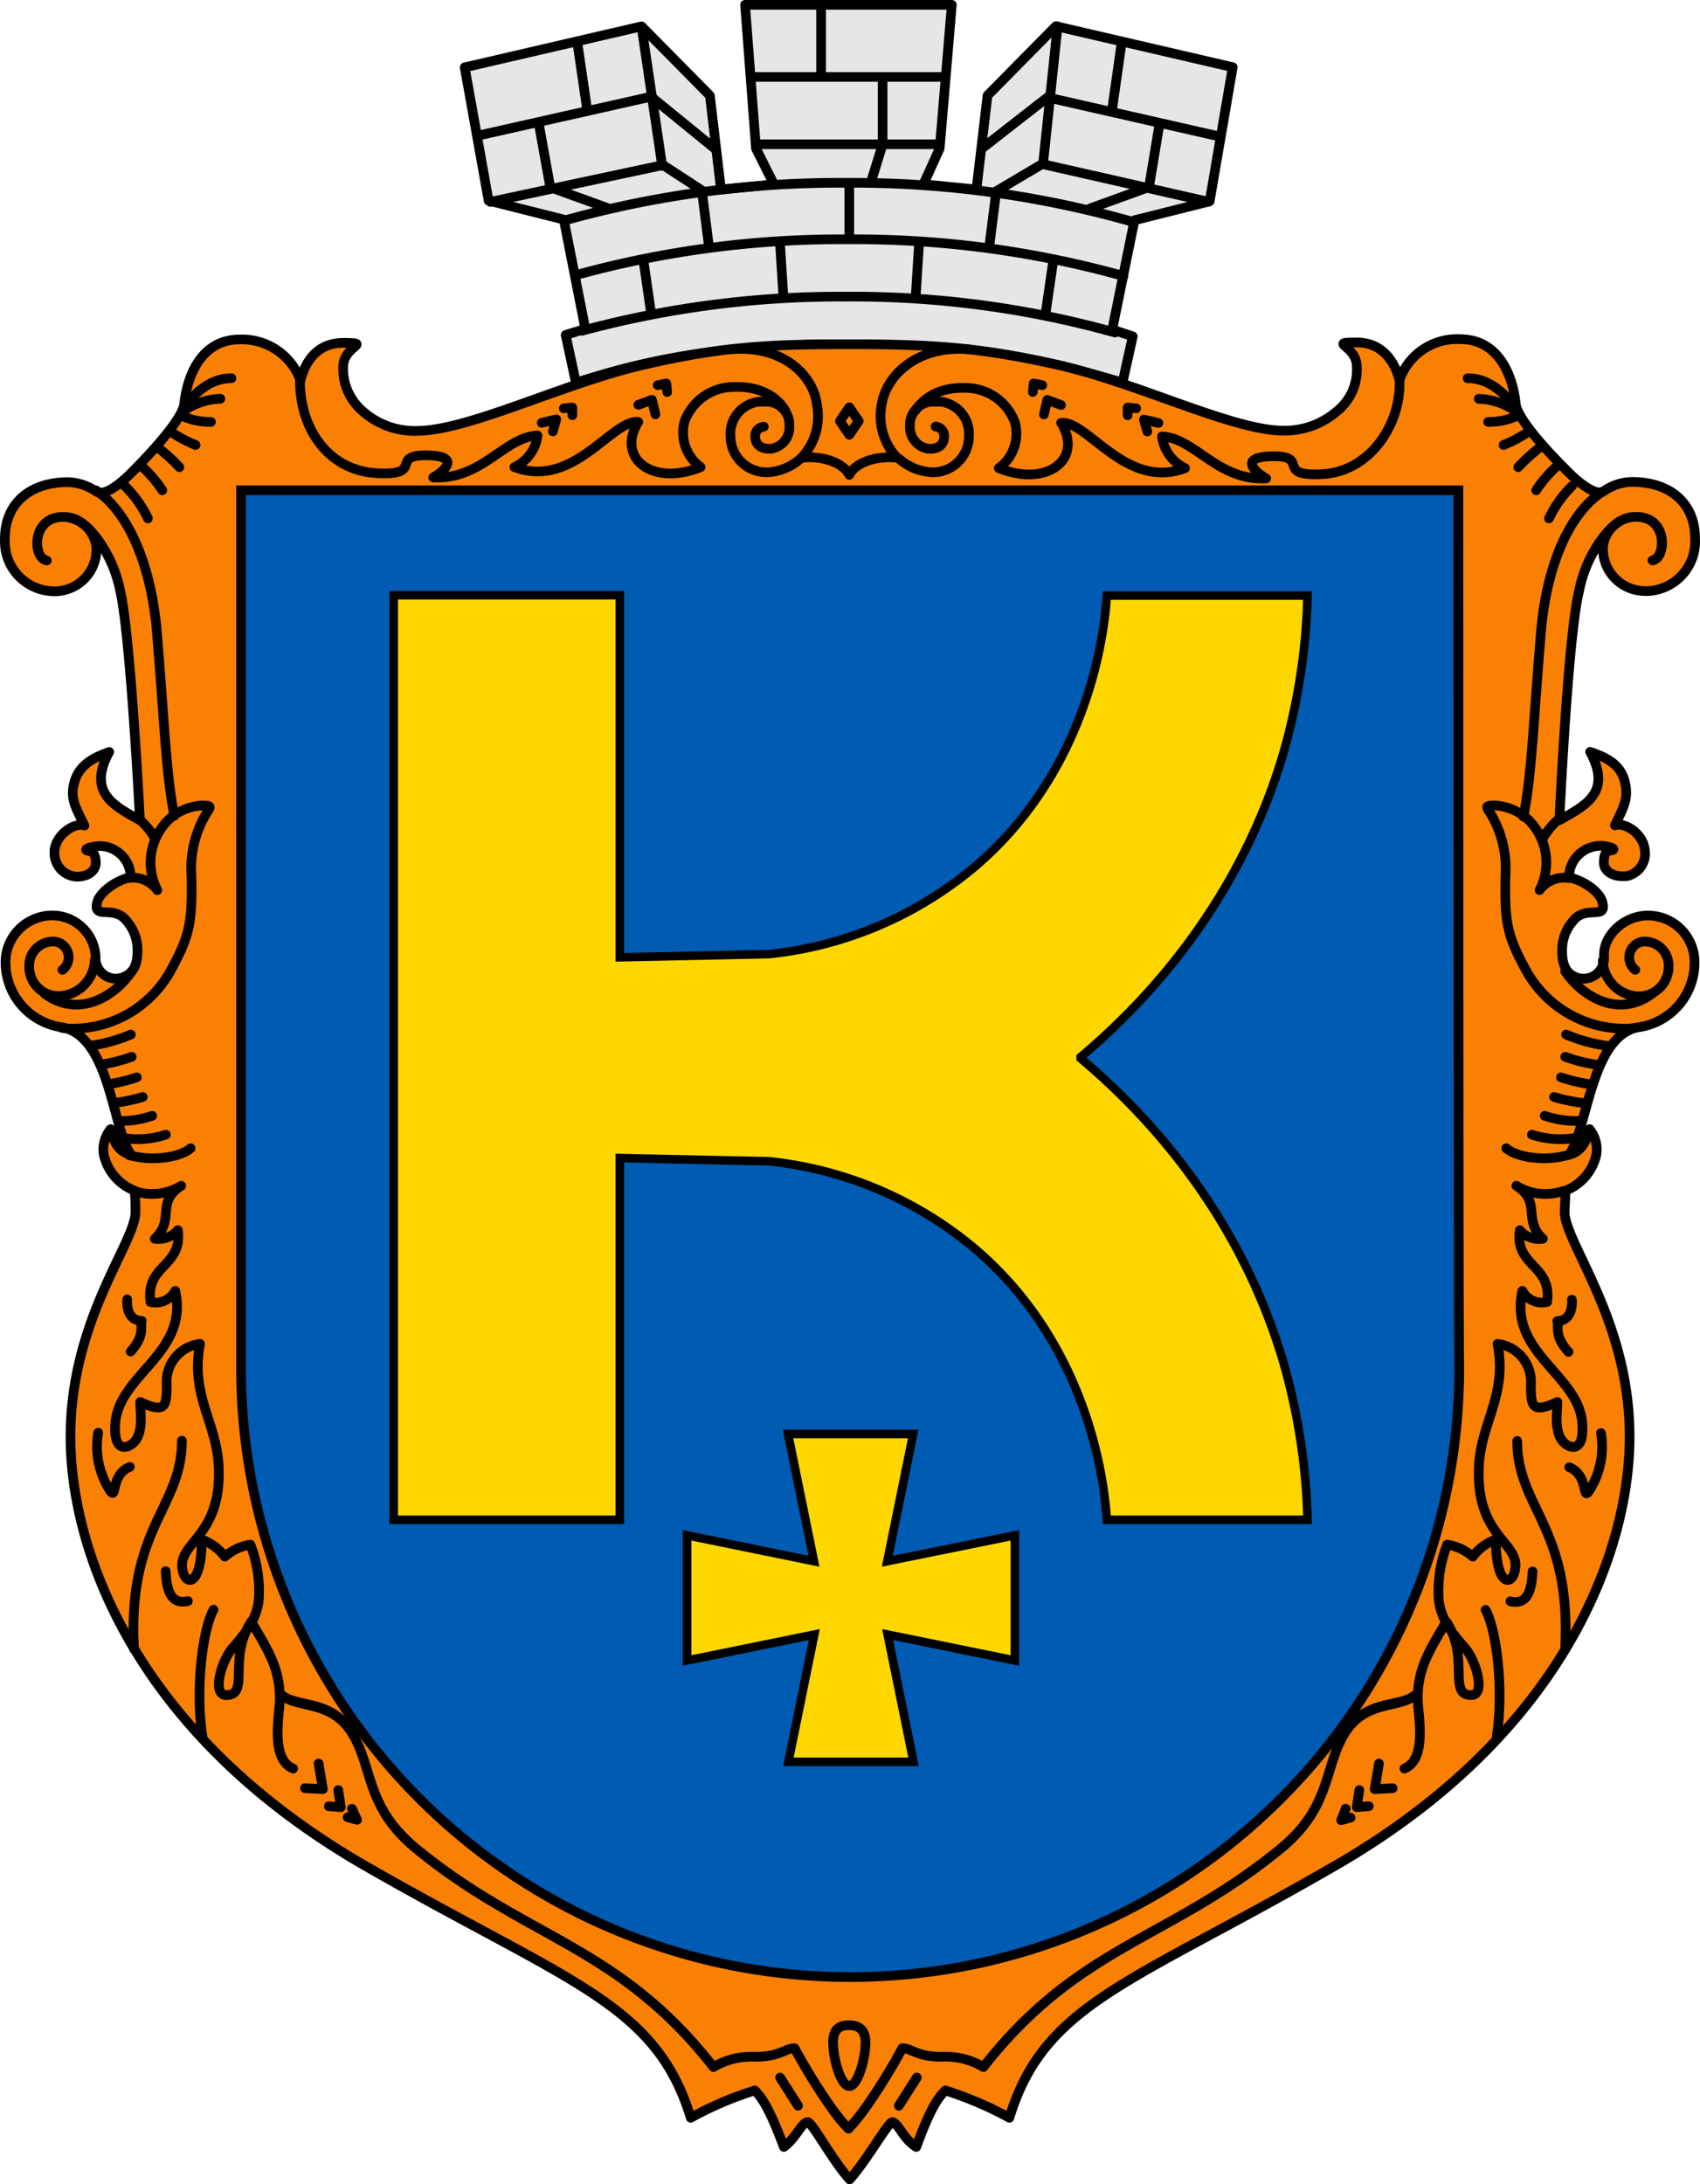
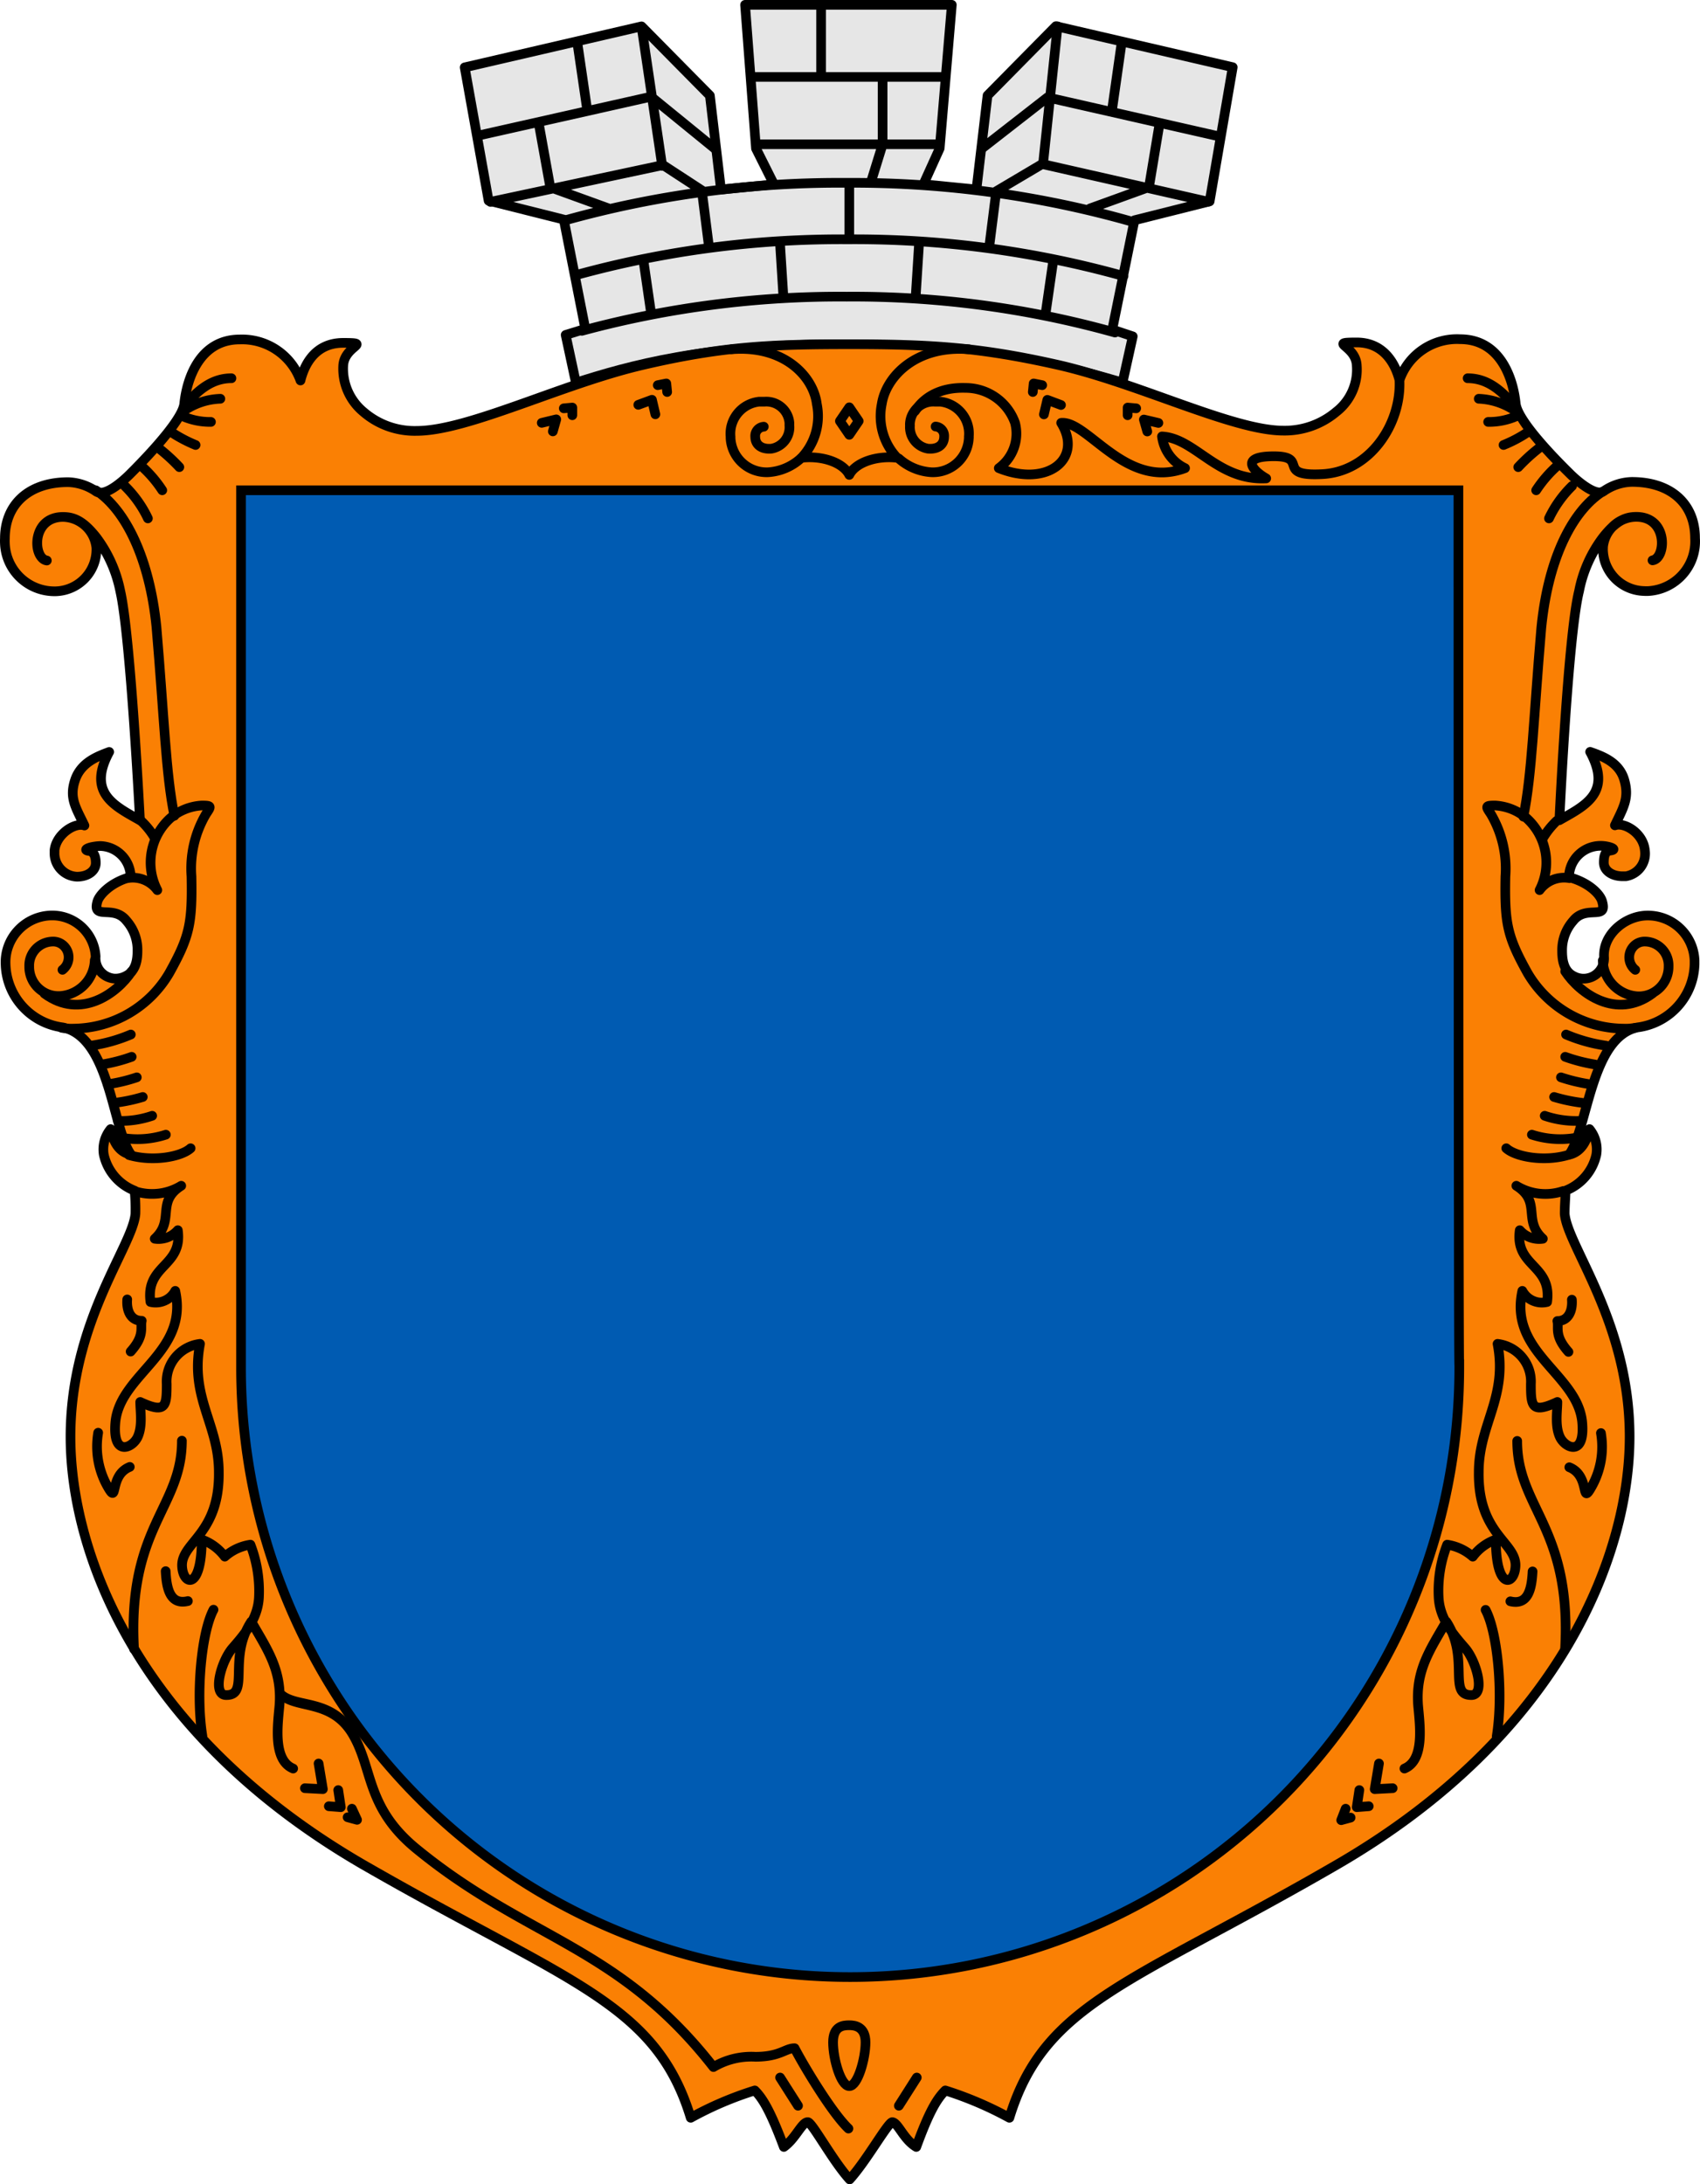
<svg xmlns="http://www.w3.org/2000/svg" viewBox="0 0 198.99 255.61">
  <defs>
    <style>.a{fill:#e6e6e6;}.a,.b,.c,.e,.f{stroke:#000;}.a,.b,.c{stroke-linecap:round;stroke-linejoin:round;}.a,.b,.c,.e{stroke-width:1.13px;}.a,.c,.d{fill-rule:evenodd;}.b,.e{fill:none;}.c{fill:#fa8004;}.d{fill:#005bb2;}.e{stroke-miterlimit:11.34;}.f{fill:gold;stroke-miterlimit:10;}</style>
  </defs>
  <path class="a" d="M99.213,40.285c-16.7-.09-25.8,2.59-31.8,4.5l-1.2-5.59,2.3-.71-2.52-12.79-8.8-2.21-2.8-15.6,20.7-4.8,8,8.1,1.3,11,6.2-.61-2.1-4.19L87.213.565h24.2l-1.42,16.8-1.9,4.2,6.2.61,1.3-11,8-8.11,20.7,4.8-2.7,15.7-8.8,2.21-2.6,12.79,2.4.8-1.2,5.41C126.412,43.285,115.993,40.375,99.213,40.285Z" />
  <path class="b" d="M66.112,25.795a119.49,119.49,0,0,1,33-4.4,119.66,119.66,0,0,1,33.6,4.6m-65.3,6.2a116.62,116.62,0,0,1,31.8-4.19,117.08,117.08,0,0,1,32.3,4.3m-63.4,6.41a115.54,115.54,0,0,1,31-4,113.73,113.73,0,0,1,31.4,4.2m-74.3-23.1,20-4.5,7.6,6.19m-26.4,6.12,20.2-4.31,4.6,3m-10.9,2.1-6.9-2.5-1.3-7.2m5.6-2-1.1-7.5m9.9,14.2-2.4-16.2m7.88,25.7-.8-6.3m9.5,12-.4-6.3m-15.1,8.2-.9-6.2m24.12-2.31v-6.61m43-5.5-19.8-4.5-7.7,6m26.5,6.21-19.42-4.41-5.4,3.2m11,2,6.9-2.5,1.2-7.2m-5.5-2,1.1-7.7m-9.2,14.2,1.7-16.11m-8,25.8.8-6.31m-9.4,12,.4-6.29m14.8,8.38.9-6.2m-23.88-2.46v-6.61m2.6-.29,1.3-4.2v-7.9m-7.2-.31V1.005m-7.9,8h22.3m-21.52,7.88h21" />
  <path class="c" d="M99.412,40.285c9.2,0,15,.29,24.4,2.41s20.5,7.7,26.4,7.7a9.35,9.35,0,0,0,6.2-2.2,6.25,6.25,0,0,0,2.4-5.41c-.1-2.41-3.5-2.71,0-2.71,3.1,0,4.5,2.41,5,4.41a7.11,7.11,0,0,1,7.1-4.79c4.7,0,6.2,4.59,6.5,7.5.2,2.29,5.9,7.79,6.4,8.29s2.9,2.71,3.9,2a6,6,0,0,1,3.3-1.09c4.6,0,7.4,2.59,7.4,6.59a5.82,5.82,0,0,1-5.42,6.18h0a4.996,4.996,0,0,1-.55,0,4.94,4.94,0,0,1-4.81-5,.14.14,0,0,0,0-.09,3.92,3.92,0,0,1,3.9-3.59c3.8,0,3.5,4.9,1.9,5.09,1.6-.3,1.8-5.09-1.9-5.09-1.3,0-2.4.5-3.9,2.4a15.2,15.2,0,0,0-2.8,6.3c-1.3,5.2-2.3,26.8-2.3,26.8,3-1.7,6.2-3.2,3.6-8,1.4.5,3.4,1.19,4,3.3s-.1,3.2-1.1,5.3c1.1-.4,3.3.9,3.5,2.9a2.68,2.68,0,0,1-2.23,3.06h-.37c-1.3,0-2.2-.7-2.2-1.6s.2-1.3.7-1.4c.9-.1.2-.4-.4-.5a3.7,3.7,0,0,0-4.313,2.962l-.007.038h0a3.08,3.08,0,0,0-.06.61c2.3.6,3.7,2,3.9,2.9.6,2.2-1.9.3-3.4,2.2a5.17,5.17,0,0,0-1.3,3.5c0,.9.1,2.4,1.4,3a2.4,2.4,0,0,0,3.23-1h0a2.27,2.27,0,0,0,.27-1.3c-.1-2.6,2.4-4.7,4.9-4.81a5.47,5.47,0,0,1,5.699,5.231l.001.019h0v.44a7.65,7.65,0,0,1-6.7,7.4c-5.5,1.2-5.8,12-8,14.9,1.4-.3,2.1-1.6,2.4-3a3.73,3.73,0,0,1,.8,3,5.86,5.86,0,0,1-3.6,4.2c0,.61-.1,1.7-.1,2.7.3,3.8,7.6,12.7,7.6,26.1s-7.7,34.7-34.3,50.1c-24,13.9-34.2,16.1-38.3,29.6a41.669,41.669,0,0,0-7.5-3.2c-1,1-1.9,2.5-3.4,6.61-1.5-.9-2.1-2.8-2.8-2.9-.5,0-3,4.5-5,6.7-2-2.2-4.4-6.7-4.9-6.7-.7,0-1.4,1.9-2.8,2.9-1.5-4-2.4-5.61-3.4-6.61a40.291,40.291,0,0,0-7.5,3.2c-4.1-13.5-14.3-15.8-38.3-29.6-26.6-15.4-34.3-36.6-34.3-50.1s7.3-22.3,7.6-26.1a22.003,22.003,0,0,0-.1-2.7,5.88,5.88,0,0,1-3.6-4.2,3.73,3.73,0,0,1,.8-3c.3,1.4.9,2.7,2.4,3-2.2-2.9-2.4-13.7-8-14.9a7.67,7.67,0,0,1-6.7-7.4,5.48,5.48,0,0,1,5.25-5.7h.39a5.08,5.08,0,0,1,4.9,4.8,2.39,2.39,0,0,0,2.14,2.58,2.55,2.55,0,0,0,1.36-.28c1.3-.6,1.4-2.1,1.4-3a5.17,5.17,0,0,0-1.3-3.5c-1.5-1.9-4,0-3.4-2.2.2-.8,1.6-2.3,3.9-2.9a3.65,3.65,0,0,0-3.56-3.63,5.71,5.71,0,0,0-.82.09c-.6.1-1.3.4-.4.5.4.1.7.5.7,1.4s-.9,1.6-2.2,1.6a2.74,2.74,0,0,1-2.63-2.83h0v-.26c.2-1.9,2.4-3.3,3.5-2.9-1-2.1-1.8-3.2-1.1-5.31s2.7-2.8,4-3.3c-2.6,4.8.6,6.3,3.6,8,0,0-1.1-21.6-2.3-26.8a15.51,15.51,0,0,0-2.8-6.3c-1.5-1.9-2.6-2.4-3.9-2.4-3.7,0-3.6,4.8-1.9,5.1-1.6-.2-1.9-5.1,1.9-5.1a4,4,0,0,1,3.9,3.6,4.9,4.9,0,0,1-4.692,5.099l-.018.001h0a5.81,5.81,0,0,1-6-5.61h0a5.23,5.23,0,0,1,0-.56c0-4,2.8-6.6,7.4-6.6a6.09,6.09,0,0,1,3.3,1.1c1.1.7,3.4-1.5,3.9-2s6.2-6.1,6.4-8.3c.3-2.9,1.8-7.5,6.5-7.5a7.27,7.27,0,0,1,7.1,4.8c.5-2,1.8-4.4,5-4.4,3.5,0,.1.3,0,2.7a6.56,6.56,0,0,0,2.4,5.4,9.15,9.15,0,0,0,6.2,2.2c6,0,17-5.5,26.4-7.7S90.213,40.285,99.412,40.285Z" />
  <path class="b" d="M85.612,40.875c6.2-.5,9.6,3.2,10,6.41a7.08,7.08,0,0,1-1.8,6.29c2.5-.29,4.9.59,5.6,2,.7-1.41,3.1-2.29,5.6-2a7.08,7.08,0,0,1-1.8-6.29c.5-3.21,4-6.91,10.2-6.41" />
  <path class="b" d="M74.713,47.375l1.6-.59.4,1.7m-13.3,1,1.7-.41-.4,1.41m12.28-5.41,1-.2.1,1m-12.1,1.91,1-.09v.9m57.2-1.2-1.6-.6-.4,1.7m13.4,1-1.7-.4.4,1.4m-12.3-5.42-1-.2-.1,1m12.1,1.91-1-.09v.9" />
  <path class="b" d="M93.713,53.665a6.25,6.25,0,0,1-3.8,1.6,4.22,4.22,0,0,1-4.4-4v-.16a3.77,3.77,0,0,1,3.35-4.1h.65a2.71,2.71,0,0,1,2.89,2.5v.3a2.54,2.54,0,0,1-2.1,2.7c-1.1.1-1.9-.4-1.9-1.4a1.08,1.08,0,0,1,.983-1.169l.017-.001h0" />
-   <path class="b" d="M35.112,44.575c0,5.71,3.4,10.5,9,10.8s1.5-2.09,5.7-2.09,2.3,1.79.9,2.59c5.7.29,8.3-4.71,12.2-4.91a4.68,4.68,0,0,1-2.7,3.7c6.9,2.6,11.4-5.59,14.5-5.29-2.6,4.2,1.6,7.59,7.3,5.29a5,5,0,0,1-1.9-5.29,6.15,6.15,0,0,1,5.88-4.09c3.2-.09,5,1.29,5.9,2.7" />
  <path class="b" d="M17.312,60.665a13.31,13.31,0,0,0-2.7-3.79m6.38-2.21a20.87,20.87,0,0,0-2.4-2.2m.4,4.91a14.12,14.12,0,0,0-2.3-2.71m6.2-2.59a16.51,16.51,0,0,1-2.7-1.41m4.5-1.29a8,8,0,0,1-3.4-.71m5.8-4.4c-2.2,0-3.8,1.3-5.2,2.9m3.9-.5a8,8,0,0,0-4.1,1.3" />
  <polygon class="b" points="98.313 49.275 99.412 50.885 100.512 49.275 99.412 47.665 98.313 49.275" />
  <path class="d" d="M170.713,57.375h-142.5v102.69a71.3,71.3,0,0,0,142.6,0v-.3C170.713,159.785,170.713,57.375,170.713,57.375Z" />
  <path class="b" d="M18.113,98.065a8.8,8.8,0,0,0-1.6-2" />
  <path class="b" d="M7.312,113.495a1.86,1.86,0,0,0,.34-2.6h0a1.79,1.79,0,0,0-1.53-.71,2.8,2.8,0,0,0-2.7,2.89h0a3.42,3.42,0,0,0,3.349,3.49l.011 0h.21a4.35,4.35,0,0,0,4.1-4.19" />
  <path class="b" d="M5.213,116.275c4.2,3.1,8.5,0,10.2-2.6" />
  <path class="b" d="M7.213,120.275a6,6,0,0,0,1.4.1,13.12,13.12,0,0,0,11.2-6.5c2.4-4.31,2.7-5.81,2.6-11.31a12.54,12.54,0,0,1,1.7-7.3c.6-.9.7-1-.5-1a6.24,6.24,0,0,0-3.7,1.5,7,7,0,0,0-1.5,8.4,3.57,3.57,0,0,0-3.5-1.4" />
  <path class="b" d="M11.213,57.375c3.5,2.29,6.3,8,7.1,16,.9,10.5,1.1,17.3,2.1,22.09" />
  <path class="b" d="M24.992,188.375c-1.4,2.61-2.1,9.8-1.3,14.8m-2.4-34.58c0,7.89-6.4,10.1-5.6,24.39m23.9,16.5.3,2-1.4-.11m-1.2-5,.5,3-2.1-.11m5.5,2.4.6,1.3-1.1-.3m-21.3-28.8c.1,2,.5,4,2.6,3.5m-10.5-19.7a9.53,9.53,0,0,0,1.1,6.3c1.3,2.3.1-1.3,2.6-2.3m-.3-19.6c-.1,1.3.4,2.5,1.7,2.5-.2.8.4,1.7-1.3,3.6" />
  <path class="b" d="M15.713,139.375a6.56,6.56,0,0,0,5.5-.61c-3,1.9-.7,4-3.1,6.2a3,3,0,0,0,2.7-1c.6,4.3-3.8,4-3.2,8.4a2.6,2.6,0,0,0,2.9-1.3c1.6,7.2-6.4,9.7-7,15.3-.4,4.2,2,3.1,2.6,1.8s.3-3,.3-4.1c3,1.4,3.1.5,3.1-2.1a4.45,4.45,0,0,1,3.9-4.7c-1.2,6.3,2.2,9.4,2.2,15,.1,7.3-4.4,8.2-4.3,11,.1,2.3,2.3,2.9,2.3-3.1a5.86,5.86,0,0,1,2.7,2,5.83,5.83,0,0,1,3-1.4,15.14,15.14,0,0,1,1,6.1c-.1,2.6-1.8,4.5-3.1,6s-2.4,5.4-.8,5.5c2.9.1.2-4.3,3-8.6,1.9,3.3,3.6,5.7,3.3,9.8-.2,2.3-.8,6.4,1.6,7.4" />
  <path class="b" d="M15.312,121.065a18.66,18.66,0,0,1-4.7,1.31m4.8,1.3a19.14,19.14,0,0,1-3.5.9m4.1,1.5a18.7,18.7,0,0,1-3.4.81m4.1,1.49a19.73,19.73,0,0,1-3.4.7m4.5,1.5a11.33,11.33,0,0,1-4,.6m5.6,1.61a10.72,10.72,0,0,1-5,.39m7.9,1.2c-1.1,1-4.4,1.61-7.2.8" />
  <path class="b" d="M99.312,249.095c-1.9-1.81-5.1-7.11-6.3-9.4-1.1,0-1.7,1-4.6,1a8.7,8.7,0,0,0-4.9,1.2c-11.1-14.2-21.7-14.9-34.6-25.4-6.1-4.9-5.2-9.4-7.6-13.5s-6.4-3-8.3-4.6c1.9,1.5,5.9.39,8.3,4.6" />
  <path class="b" d="M105.213,53.665a6.28,6.28,0,0,0,3.8,1.6,4.2,4.2,0,0,0,4.39-4,.43.43,0,0,0,0-.16,3.76,3.76,0,0,0-3.34-4.1h-.65a2.73,2.73,0,0,0-2.9,2.5,1.499,1.499,0,0,0,0,.3,2.55,2.55,0,0,0,2.1,2.7c1.1.1,1.9-.4,1.9-1.4a1.1,1.1,0,0,0-1-1.19h0" />
  <path class="b" d="M163.813,44.575c.2,5-3.4,10.6-9,10.91s-1.5-2.09-5.7-2.09-2.3,1.8-.9,2.59c-5.7.3-8.3-4.7-12.2-4.91a4.78,4.78,0,0,0,2.7,3.71c-6.9,2.59-11.4-5.59-14.5-5.3,2.6,4.21-1.6,7.59-7.3,5.3a5,5,0,0,0,1.9-5.3,6.14,6.14,0,0,0-5.8-4.09c-3.2-.1-5,1.3-5.9,2.7" />
  <path class="b" d="M99.412,237.005c.6,0,1.9.12,1.9,2s-.9,5.12-1.9,5.12-1.9-3.2-1.9-5.12S98.713,237.005,99.412,237.005Zm-8.1,6.12,2.1,3.3m13.9-3.3-2.1,3.3" />
  <path class="b" d="M181.313,60.665a13.31,13.31,0,0,1,2.7-3.79m-6.3-2.21a20.87,20.87,0,0,1,2.4-2.2m-.3,4.91a14.49,14.49,0,0,1,2.3-2.71m-6.12-2.59a15.411,15.411,0,0,0,2.7-1.41m-4.5-1.29a8,8,0,0,0,3.4-.71m-5.8-4.4c2.2,0,3.8,1.3,5.2,2.9m-3.9-.5a8.17,8.17,0,0,1,4.1,1.3" />
  <path class="b" d="M180.613,98.065a9.63,9.63,0,0,1,1.6-2" />
  <path class="b" d="M191.412,113.495a1.87,1.87,0,0,1-.32-2.6,1.78,1.78,0,0,1,1.52-.71,2.8,2.8,0,0,1,2.7,2.896l-0.0.004h0a3.47,3.47,0,0,1-3.38,3.51h-.22a4.33,4.33,0,0,1-4.1-4.19" />
  <path class="b" d="M193.412,116.275c-4.2,3.1-8.5,0-10.2-2.6" />
  <path class="b" d="M191.412,120.275a6,6,0,0,1-1.4.1,13.15,13.15,0,0,1-11.2-6.5c-2.4-4.31-2.7-5.81-2.6-11.31a12.56,12.56,0,0,0-1.7-7.3c-.6-.9-.7-1,.5-1a6.21,6.21,0,0,1,3.7,1.5,7,7,0,0,1,1.5,8.4,3.55,3.55,0,0,1,3.5-1.4" />
  <path class="b" d="M187.513,57.575c-3.5,2.3-6.3,7.81-7.1,15.91-.9,10.5-1.1,17.3-2.1,22.08" />
  <path class="b" d="M159.113,209.485l-.3,2,1.4-.11m1.2-5-.5,3,2.1-.11m-5.5,2.4-.52,1.34,1.1-.3m21.3-28.81c-.1,2-.5,4-2.6,3.5m10.6-19.69a9.53,9.53,0,0,1-1.1,6.3c-1.3,2.31-.1-1.3-2.6-2.3m.3-19.61c.1,1.3-.4,2.5-1.7,2.5.2.8-.4,1.7,1.3,3.61m-9.7,30.19c1.4,2.61,2.1,9.81,1.3,14.81m2.4-34.58c0,7.88,6.4,10.1,5.6,24.38" />
  <path class="b" d="M182.993,139.375a6.5,6.5,0,0,1-5.5-.61c3,1.9.7,4,3.1,6.2a3,3,0,0,1-2.7-1c-.6,4.3,3.8,4,3.2,8.4a2.59,2.59,0,0,1-2.9-1.3c-1.6,7.2,6.4,9.7,7,15.3.4,4.2-2,3.1-2.6,1.8s-.3-3-.3-4.1c-3,1.4-3.1.5-3.1-2.1a4.45,4.45,0,0,0-3.9-4.7c1.2,6.3-2.2,9.4-2.2,15-.1,7.3,4.4,8.2,4.3,11-.1,2.3-2.3,2.9-2.3-3.1a5.79,5.79,0,0,0-2.7,2,5.87,5.87,0,0,0-3-1.4,14.81,14.81,0,0,0-1,6.1c.1,2.6,1.8,4.5,3.1,6s2.4,5.4.8,5.5c-2.9.1-.2-4.3-3-8.6-1.9,3.3-3.6,5.7-3.3,9.8.2,2.3.8,6.4-1.6,7.4" />
  <path class="b" d="M183.313,121.065a18.89,18.89,0,0,0,4.7,1.31m-4.8,1.3a19.351,19.351,0,0,0,3.5.9m-4,1.5a20.001,20.001,0,0,0,3.4.81m-4.2,1.49a19.73,19.73,0,0,0,3.4.7m-4.5,1.5a11.33,11.33,0,0,0,4,.6m-5.5,1.61a10.74,10.74,0,0,0,5,.39m-8,1.2c1.1,1,4.4,1.61,7.2.8" />
-   <path class="b" d="M99.312,249.095c1.9-1.81,5.1-7.11,6.3-9.4,1.1,0,1.7,1,4.6,1a8.68,8.68,0,0,1,4.9,1.2c11.1-14.2,21.7-14.9,34.6-25.4,6.1-4.9,5.2-9.4,7.6-13.5s6.4-3,8.3-4.6c-1.9,1.5-5.9.39-8.3,4.6" />
  <path class="e" d="M170.713,57.375h-142.5v102.69a71.3,71.3,0,0,0,142.6,0v-.3C170.713,159.785,170.713,57.375,170.713,57.375Z" />
-   <path class="f" d="M126.5,123.859v-.165c6.286-5.287,18.116-16.828,23.64-35.285a72.94,72.94,0,0,0,2.906-18.714H129.561c-.216,3.256-1.608,19.755-15.19,31.513a44.621,44.621,0,0,1-24.361,10.449l-17.457.371V69.654H46.089V177.858H72.552V135.525l17.457.371A44.621,44.621,0,0,1,114.371,146.345c13.582,11.758,14.973,28.257,15.19,31.513H153.046a72.94,72.94,0,0,0-2.906-18.714C144.617,140.688,132.786,129.146,126.5,123.859Z" />
-   <path class="f" d="M103.86,182.702l3.03-14.891H92.246l3.03,14.891L80.426,179.672v14.644l14.891-3.03-3.03,14.891h14.644l-3.03-14.891,14.891,3.03V179.672Z" />
</svg>